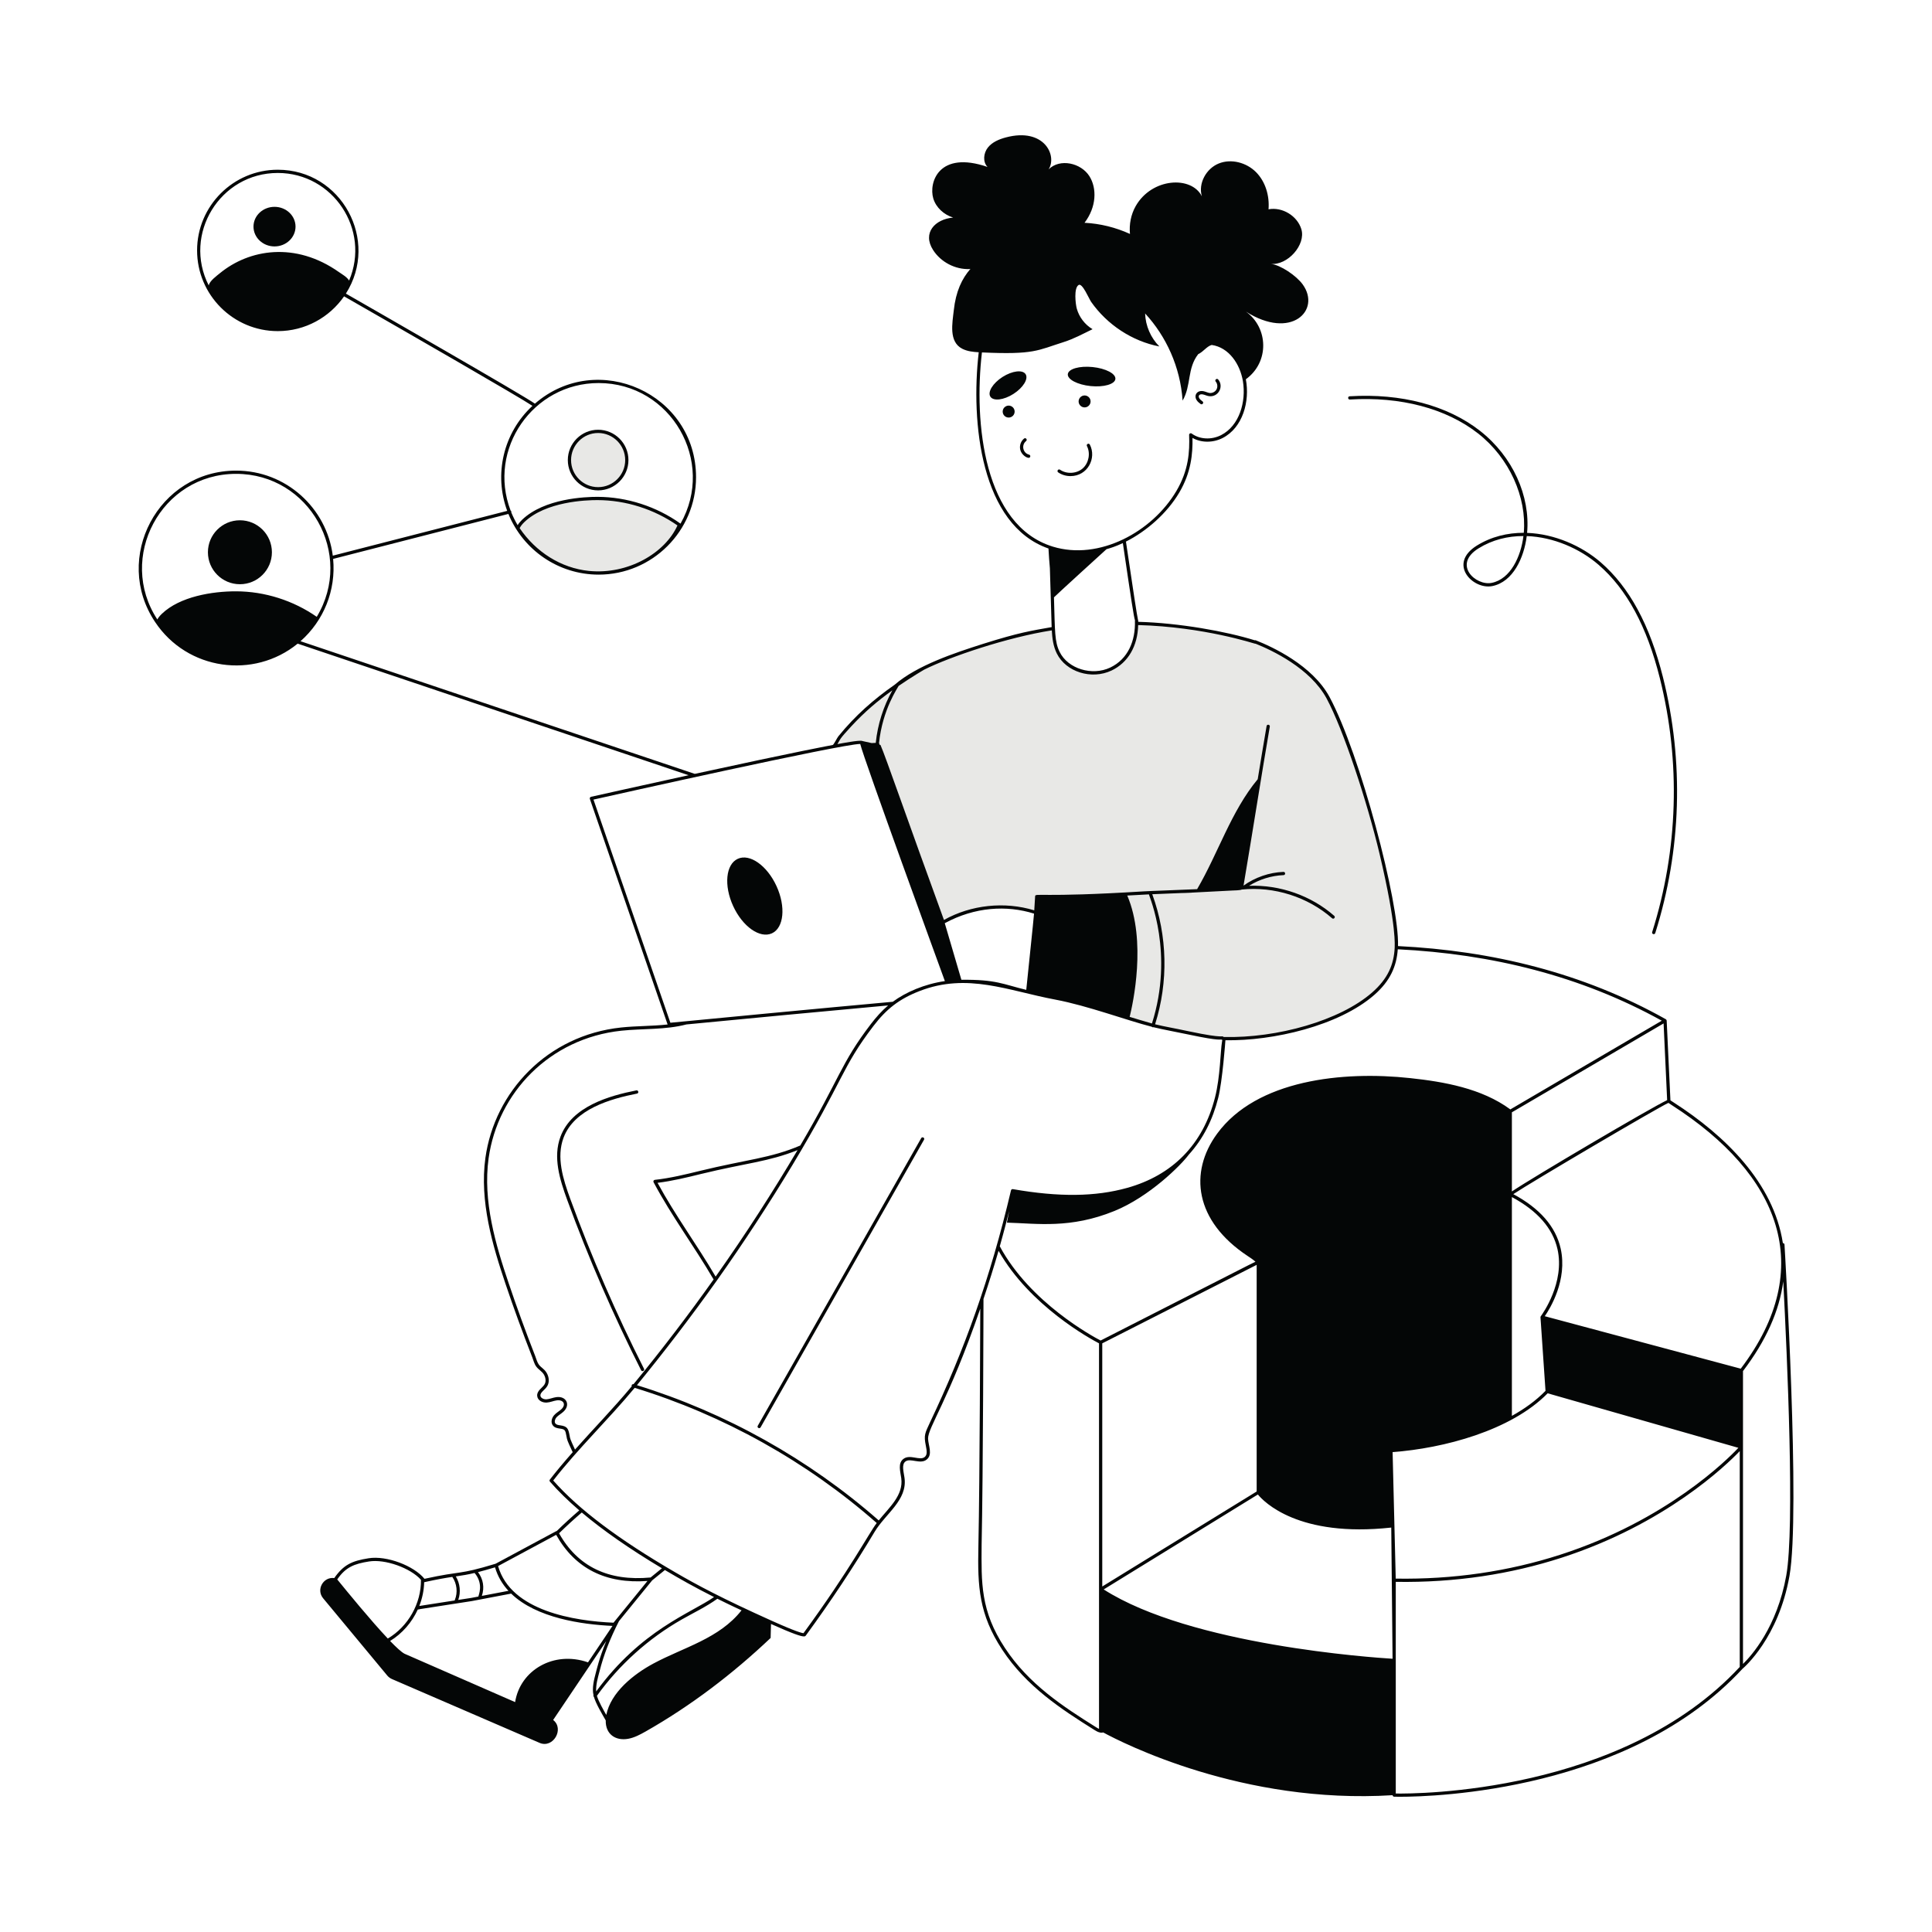
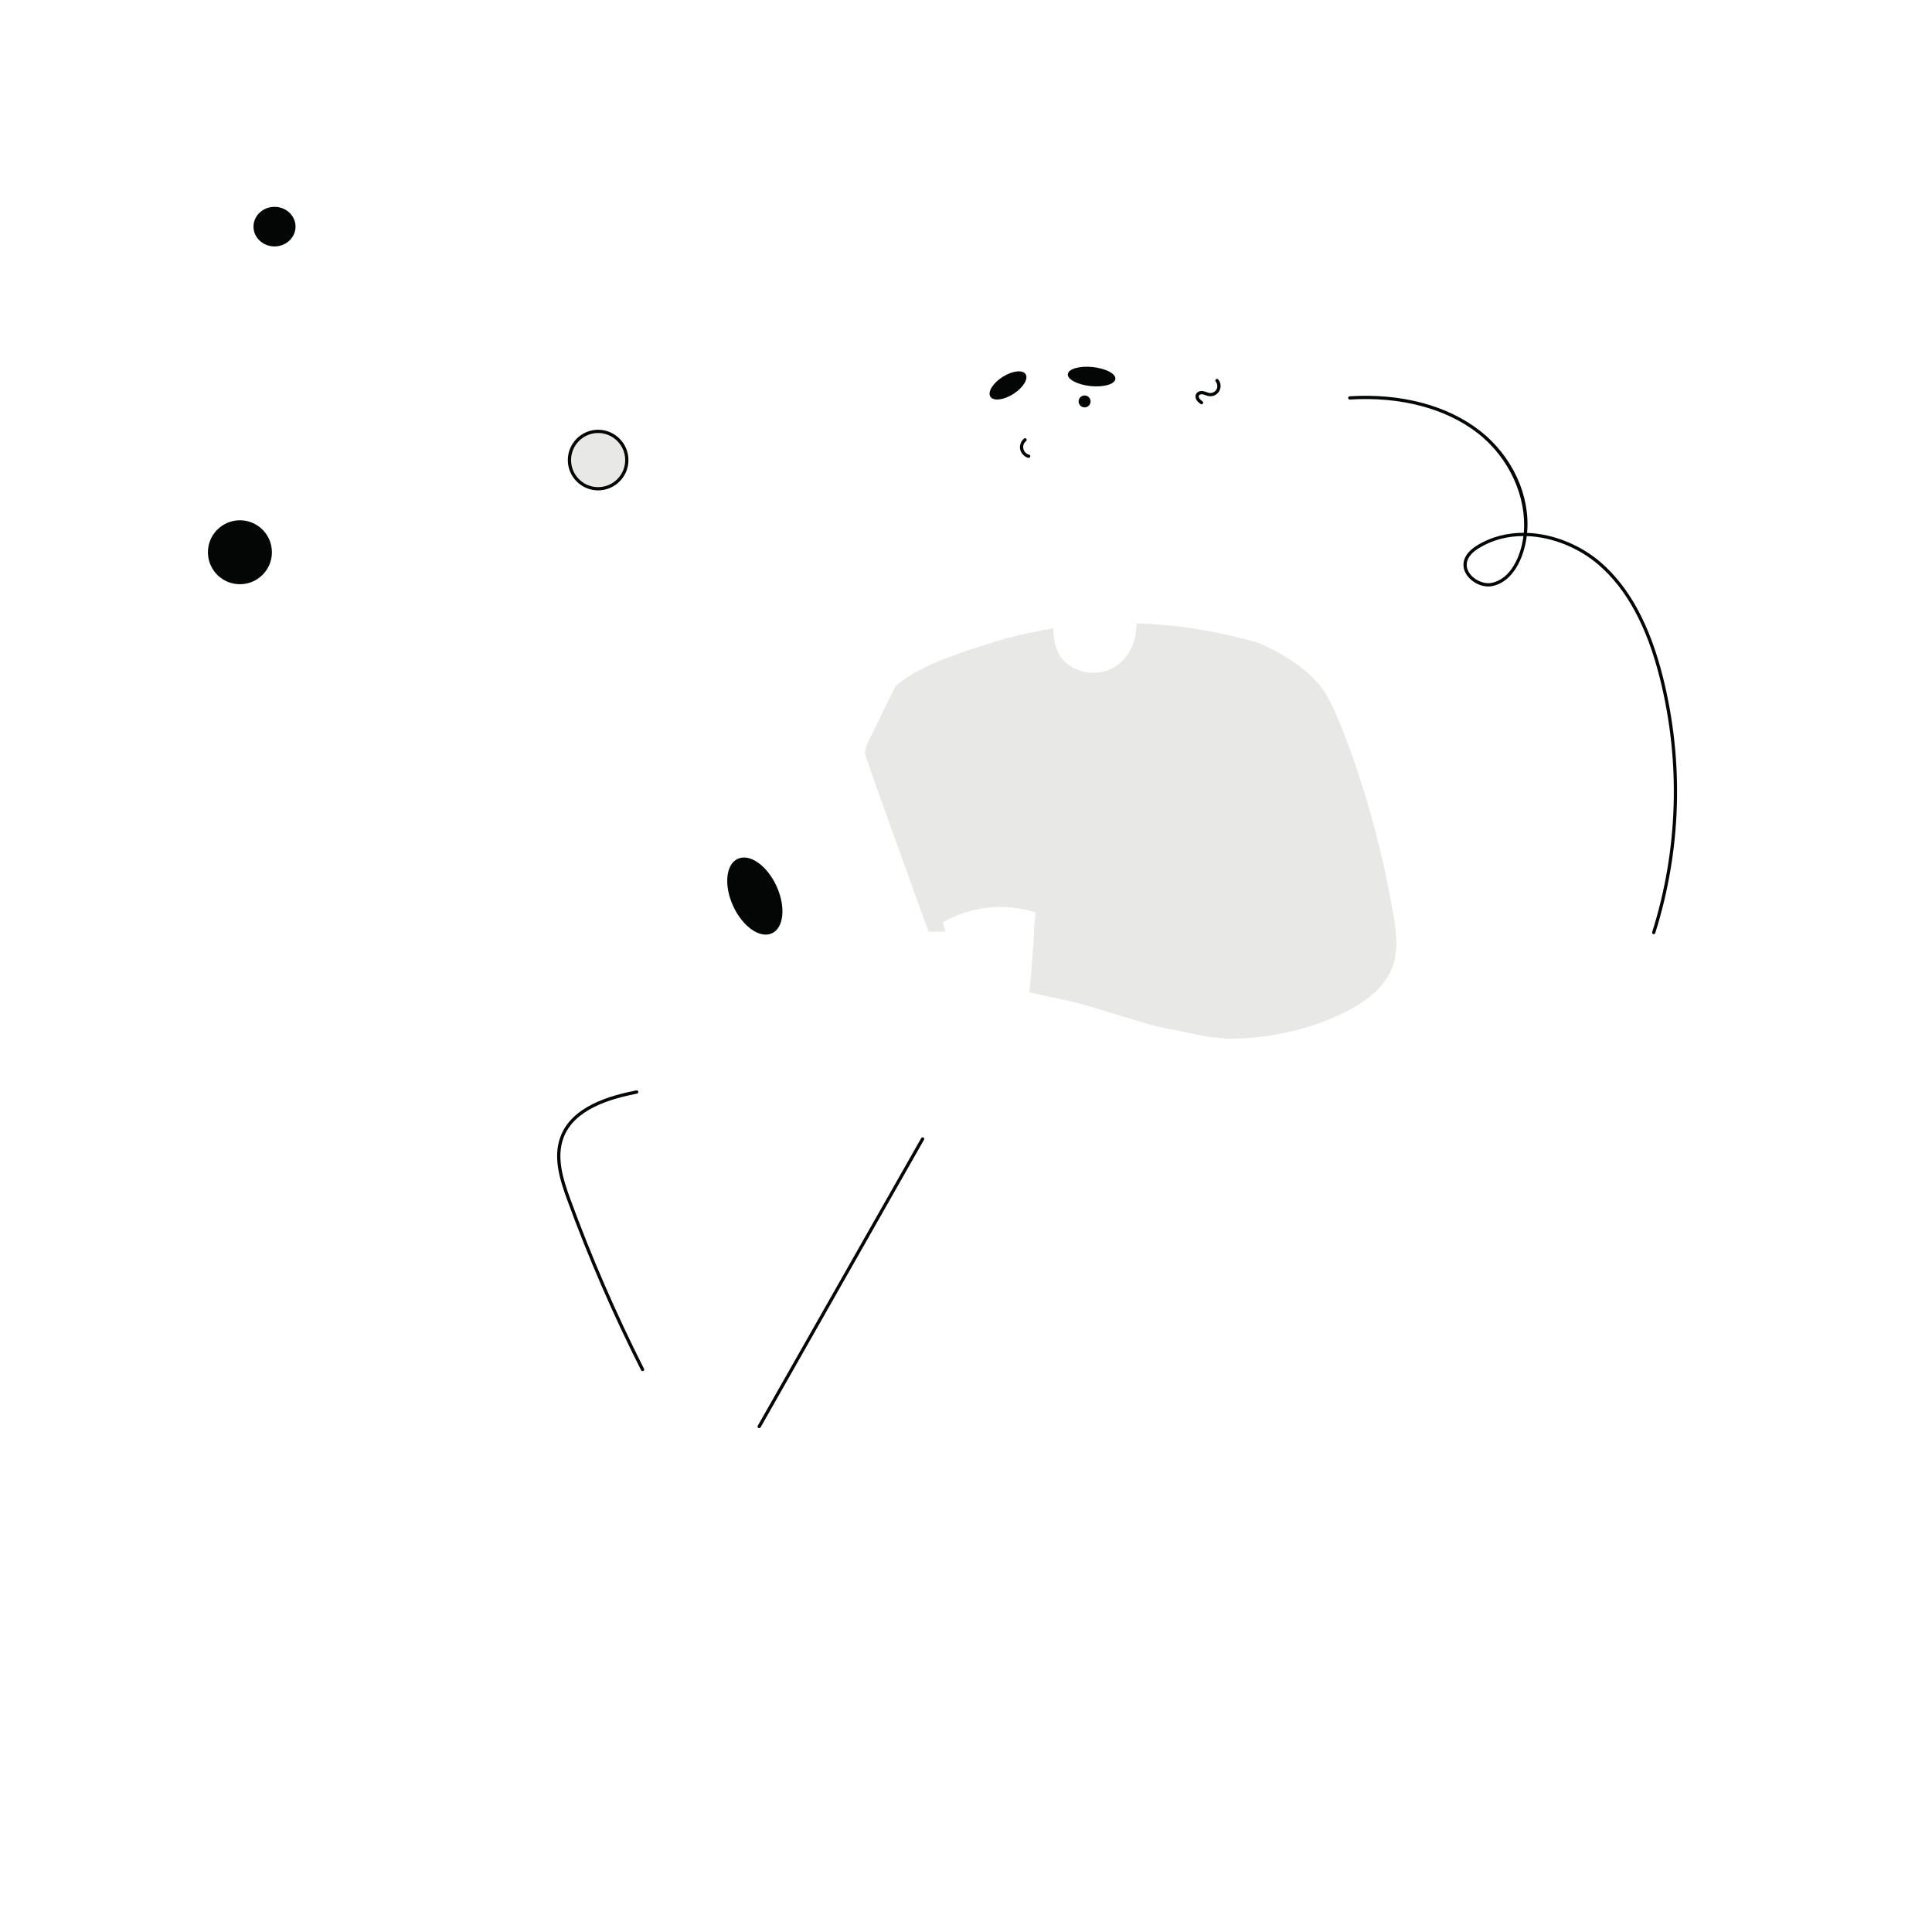
<svg xmlns="http://www.w3.org/2000/svg" width="180" height="180" viewBox="0 0 180 180" fill="none">
  <path d="M118.832 64.936C117.77 71.553 118.349 67.953 115.336 86.802H96.317L96.504 85.017C93.65 84.077 90.399 84.434 87.836 85.939C87.92 86.227 88.004 86.514 88.088 86.802H86.511C84.427 81.061 81.521 73.036 80.578 70.214C80.629 69.936 80.686 69.663 80.754 69.389L83.429 63.921C85.604 62.017 89.387 60.85 92.112 59.972C94.082 59.342 96.091 58.87 98.128 58.553C98.164 59.334 98.243 60.119 98.593 60.814C99.431 62.513 101.782 63.143 103.492 62.33C105.13 61.548 105.886 59.874 105.886 58.078C109.389 58.179 112.881 58.708 116.265 59.63C116.996 59.824 117.737 60.044 118.324 60.512C119.638 61.566 119.051 63.561 118.832 64.936Z" fill="#E8E8E6" />
  <path d="M116.94 59.797C119.468 60.791 122.405 62.562 123.726 65.002C125.325 67.976 128.435 76.53 129.9 85.746C130.34 88.521 130.181 90.613 127.935 92.582C126.808 93.569 125.465 94.281 124.083 94.861C120.911 96.193 117.452 96.844 114.006 96.765C113.992 96.765 113.974 96.765 113.96 96.762C113.88 96.683 113.776 96.737 113.099 96.661C112.12 96.542 111.152 96.315 110.183 96.117C107.238 95.502 108.498 95.865 105.208 94.886C102.947 94.209 100.654 93.417 98.354 92.985C97.518 92.831 96.701 92.64 95.898 92.445C96.046 91.596 96.564 83.928 96.586 83.532C98.282 83.492 99.57 83.629 106.572 83.197C108.308 83.096 107.544 83.193 113.42 82.891C115.914 82.754 115.637 82.862 115.702 82.495C116.577 77.347 117.336 72.411 118.15 67.67" fill="#E8E8E6" />
-   <path d="M81.786 69.345C81.224 69.388 80.756 69.392 80.317 69.385C80.288 69.274 80.274 69.208 80.274 69.187C80.281 69.039 77.862 69.511 77.617 69.554C77.797 69.518 78.089 68.852 78.226 68.686C80.454 65.95 82.999 64.046 86.052 62.242" fill="#E8E8E6" />
-   <path d="M63.301 48.904C62.192 51.528 58.995 53.4 55.665 53.386C52.566 53.379 49.837 51.618 48.242 49.221C48.329 49.005 48.494 48.774 48.739 48.537C50.417 46.928 53.444 46.434 55.669 46.441C58.383 46.449 61.091 47.327 63.301 48.904Z" fill="#E8E8E6" />
  <path d="M58.405 42.866C58.405 44.342 57.206 45.537 55.73 45.537C54.254 45.537 53.059 44.342 53.059 42.866C53.059 41.39 54.254 40.191 55.73 40.191C57.206 40.191 58.405 41.39 58.405 42.866Z" fill="#E8E8E6" />
-   <path fill-rule="evenodd" clip-rule="evenodd" d="M166.257 115.957C166.253 115.885 166.199 115.824 166.127 115.817C166.12 115.813 166.113 115.817 166.106 115.817C165.242 110.201 160.717 105.791 155.954 102.727C155.817 102.641 155.691 102.558 155.63 102.515L155.281 95.088C155.281 95.045 155.234 94.977 155.205 94.962C147.476 90.621 138.998 88.576 130.25 88.144C130.376 84.09 126.718 70.241 123.867 64.931C122.265 61.979 118.532 60.258 117.002 59.657C116.969 59.643 116.933 59.643 116.901 59.654C114.259 58.829 109.874 58.037 106.047 57.933C106.043 57.832 106.047 57.785 106.022 57.738C105.946 57.447 105.572 54.999 104.902 50.459C106.807 49.498 108.722 47.838 109.87 45.891C110.975 44.019 111.13 42.28 111.101 40.8C111.915 41.261 113.006 41.272 113.913 40.807C115.785 39.846 116.462 37.398 116.073 35.336C118.287 33.73 118.172 30.537 116.08 29.032C120.292 31.71 123.1 28.913 121.376 26.508C120.782 25.684 119.306 24.683 118.388 24.582C119.957 24.752 121.689 22.8 121.243 21.349C120.861 20.104 119.468 19.262 118.186 19.499C118.287 18.243 117.905 16.925 117.016 16.032C116.127 15.143 114.712 14.761 113.546 15.233C112.379 15.705 111.616 17.087 111.976 18.293C111.011 16.353 107.311 16.558 105.809 19.204C105.367 19.985 105.19 20.903 105.277 21.796C103.948 21.188 102.505 20.831 101.043 20.756C102.173 19.272 102.199 17.534 101.504 16.425C100.719 15.172 98.743 14.733 97.698 15.78C98.519 14.481 97.274 11.864 93.724 12.8C93.087 12.969 92.443 13.235 92.036 13.75C91.629 14.265 91.546 15.082 92.003 15.553C87.457 13.991 86.517 17.012 86.949 18.48C87.205 19.344 87.95 20.007 88.803 20.27C87.107 20.421 85.912 21.699 86.934 23.294C87.658 24.424 89.001 25.122 90.34 25.068L90.416 25.047C89.624 25.957 89.051 27.142 88.861 28.92C88.731 30.094 88.371 31.843 89.656 32.495C90.124 32.733 90.657 32.79 91.186 32.819C90.423 39.378 91.391 48.915 97.684 51.103C97.717 51.791 97.763 52.335 97.814 52.929C98.008 59.322 97.965 58.037 97.983 58.426C96.05 58.772 94.984 58.916 91.575 59.992C88.943 60.831 85.437 61.99 83.36 63.79C81.409 65.151 79.702 66.641 78.111 68.596C77.999 68.729 77.693 69.352 77.593 69.406C77.283 69.471 74.572 69.953 64.73 72.099L27.999 59.74C30.166 57.825 31.311 55.006 31.037 52.072L47.367 47.882C48.746 51.255 52.043 53.537 55.773 53.537C60.777 53.537 64.849 49.465 64.849 44.462C64.849 36.667 55.661 32.556 49.837 37.607C48.749 36.826 34.112 28.438 32.225 27.354C35.375 22.408 31.829 15.813 25.879 15.813C21.735 15.813 18.362 19.186 18.362 23.329C18.362 27.477 21.735 30.85 25.879 30.85C28.435 30.85 30.699 29.565 32.056 27.61C37.841 30.922 48.476 37.045 49.606 37.812C46.881 40.343 46.003 44.206 47.255 47.597L31.005 51.77C30.433 47.306 26.617 43.846 22.001 43.846C14.726 43.846 10.463 52.007 14.452 57.954C17.451 62.458 23.643 63.304 27.733 59.967L64.154 72.225C59.272 73.294 55.147 74.219 55.064 74.237C54.977 74.259 54.927 74.349 54.956 74.435L62.199 95.448C60.712 95.61 59.287 95.578 57.868 95.729C50.967 96.46 46.082 101.741 45.225 107.865C44.66 111.925 45.898 116.065 47.101 119.626C47.839 121.818 48.685 124.14 49.588 126.451C49.696 126.732 49.775 127.081 49.977 127.341C50.182 127.607 50.499 127.776 50.661 128.043C50.812 128.287 50.92 128.687 50.722 128.997C50.524 129.317 49.999 129.573 50.049 130.062C50.089 130.469 50.524 130.696 50.931 130.674C51.269 130.656 51.572 130.509 51.874 130.469C52.493 130.383 52.781 130.861 52.285 131.308C52.087 131.491 51.827 131.621 51.626 131.851C51.403 132.103 51.284 132.525 51.511 132.809C51.683 133.029 51.939 133.065 52.162 133.097C52.641 133.165 52.67 133.23 52.771 133.788C52.846 134.191 52.825 134.159 53.357 135.297C52.508 136.265 51.827 137.075 51.23 137.849C51.187 137.907 51.19 137.986 51.237 138.04C52.004 138.922 52.915 139.811 53.969 140.718C53.264 141.323 52.558 141.971 51.867 142.644C51.806 142.648 52.115 142.504 46.172 145.69C42.579 146.781 43.166 146.298 39.548 147.094C38.558 145.873 36.023 144.912 34.346 145.179C32.78 145.423 32.009 145.787 31.142 147.025C30.123 146.889 29.428 148.098 30.109 148.912L36.081 156.108C36.196 156.245 36.344 156.357 36.513 156.432L50.272 162.379C51.536 162.927 52.605 161.076 51.536 160.245L56.482 152.897C55.816 154.513 55.575 155.619 55.517 155.824C55.341 156.493 55.143 157.249 55.294 157.937C55.276 157.991 55.287 158.049 55.33 158.092C55.33 158.092 55.331 158.092 55.334 158.092C55.517 158.733 56.104 159.705 56.435 160.288C56.403 161.573 57.35 162.207 58.516 162.001C59.099 161.897 59.629 161.613 60.147 161.321C64.37 158.923 68.272 155.946 71.797 152.605C71.815 152.173 71.822 151.738 71.833 151.302C73.924 152.242 74.63 152.461 74.896 152.461C75.019 152.461 75.051 152.415 75.08 152.375C77.362 149.254 79.533 145.989 81.484 142.72C82.51 141.01 84.559 139.771 84.271 137.683C84.199 137.136 83.972 136.438 84.368 136.157C84.832 135.819 85.75 136.459 86.337 135.984C86.92 135.52 86.488 134.667 86.467 134.047C86.431 133.007 88.349 130.563 91.33 121.923C91.33 121.973 91.28 138.288 91.157 143.89L91.154 144.084C91.071 147.814 91.208 150.402 93.371 153.693C95.625 157.127 98.883 159.247 101.983 161.188C102.134 161.285 102.303 161.379 102.487 161.415C102.506 161.422 102.525 161.425 102.544 161.425C102.616 161.425 102.634 161.44 102.742 161.418C102.757 161.415 102.767 161.411 102.782 161.407C104.528 162.354 115.774 168.129 129.746 167.254C129.749 167.329 129.811 167.394 129.89 167.394C129.908 167.398 130.088 167.401 130.408 167.401C133.702 167.401 151.817 166.865 162.347 155.475C162.517 155.331 165.699 152.587 166.721 146.831C167.762 140.988 166.275 116.206 166.257 115.957ZM25.879 16.115C31.037 16.115 34.537 21.404 32.524 26.141C32.337 25.81 31.855 25.544 31.588 25.356C27.527 22.487 23.215 23.211 20.479 25.461C20.191 25.698 19.514 26.184 19.449 26.598C17.012 21.825 20.497 16.115 25.879 16.115ZM54.869 53.191C52.256 52.922 49.923 51.428 48.415 49.206C48.505 49.026 48.649 48.839 48.847 48.648C50.852 46.726 54.581 46.589 55.672 46.593C58.307 46.6 60.946 47.439 63.117 48.954C61.969 51.514 58.534 53.555 54.869 53.191ZM55.773 35.688C62.527 35.688 66.695 43.007 63.401 48.789C63.398 48.785 63.394 48.782 63.391 48.778C61.151 47.183 58.412 46.297 55.672 46.29C54.545 46.287 50.726 46.427 48.638 48.429C48.465 48.598 48.328 48.764 48.227 48.929C48.001 48.547 47.803 48.148 47.633 47.734C47.655 47.658 47.623 47.597 47.569 47.565C45.394 41.834 49.66 35.688 55.773 35.688ZM22.001 44.148C28.834 44.148 33.028 51.644 29.511 57.468C27.326 55.946 24.669 55.099 22.005 55.092C19.78 55.085 16.753 55.578 15.079 57.188C14.891 57.367 14.751 57.544 14.657 57.713C10.895 51.975 14.985 44.148 22.001 44.148ZM162.182 127.517L143.923 122.628C144.416 121.915 146.061 119.241 145.402 116.314C144.941 114.276 143.458 112.577 140.992 111.256C142.666 110.136 154.424 103.217 155.443 102.753C155.507 102.803 155.615 102.871 155.788 102.983C165.793 109.413 169.339 118.081 162.182 127.517ZM117.081 117.844V138.958L102.695 147.81V125.155L103.001 125.001C103.808 124.59 117.049 117.858 117.081 117.844ZM143.563 122.617C143.56 122.62 143.558 122.622 143.555 122.625C143.555 122.625 143.555 122.626 143.555 122.628C143.553 122.628 143.552 122.628 143.552 122.628C143.54 122.645 143.531 122.665 143.527 122.689C143.527 122.694 143.527 122.698 143.527 122.7C143.523 122.711 143.523 122.718 143.523 122.729L143.991 129.583C143.087 130.509 142.011 131.275 140.859 131.913V111.529C143.239 112.807 144.668 114.435 145.107 116.379C145.809 119.493 143.71 122.416 143.563 122.617ZM102.829 148.084L117.193 139.239C117.751 139.919 120.965 143.267 129.62 142.32L129.742 154.542C127.91 154.431 110.954 153.282 102.829 148.084ZM155.324 102.497C153.812 103.206 142.807 109.686 140.859 111.004V103.631L154.993 95.351L155.324 102.497ZM130.037 147.076C129.994 145.366 129.789 136.999 129.746 135.289C134.48 134.94 140.773 133.295 144.193 129.81L161.962 134.89C160.954 135.963 155.281 141.647 145.381 144.844C140.535 146.41 135.376 147.162 130.037 147.076ZM154.823 95.096C152.566 96.417 144.279 101.273 140.715 103.361C138.047 101.392 134.505 100.78 131.384 100.445C125.127 99.765 117.081 100.589 113.395 105.625C110.756 109.225 111.299 113.751 116.249 117.023C116.501 117.189 116.757 117.358 116.969 117.552C115.763 118.143 117.603 117.228 102.541 124.893C101.849 124.533 95.981 121.379 93.148 116.116C93.987 113.153 94.232 111.763 93.811 113.909C96.637 113.992 99.733 114.492 103.826 112.825C107.08 111.501 110.029 108.563 110.752 107.58C112.106 106.09 112.988 104.315 113.495 102.303C113.895 100.737 114.169 96.946 114.169 96.917C118.604 96.993 124.738 95.578 128.039 92.694C129.526 91.391 130.117 90.023 130.228 88.443C138.955 88.878 147.274 90.912 154.823 95.096ZM105.752 57.832H105.737C105.802 59.686 105.104 61.4 103.437 62.195C101.745 62.998 99.506 62.31 98.732 60.752C98.249 59.779 98.293 58.872 98.195 55.654C98.379 55.452 102.857 51.377 103.088 51.168C103.48 51.053 103.909 50.927 104.614 50.599C105.417 56.05 105.629 57.461 105.752 57.832ZM91.485 32.834C96.37 33.06 96.658 32.639 99.081 31.876C100.067 31.563 100.874 31.113 101.792 30.67C101.079 30.249 100.539 29.543 100.319 28.744C100.208 28.334 100.024 26.825 100.499 26.548C100.845 26.346 101.464 27.848 101.659 28.125C103.156 30.259 105.485 31.79 108.016 32.279C107.21 31.473 106.724 30.349 106.688 29.205C108.646 31.329 109.967 34.176 110.18 37.323C111.008 35.904 110.583 34.349 111.634 32.995C112.138 32.758 112.419 32.272 112.891 32.139C114.478 32.365 115.533 33.899 115.799 35.519C116.113 37.427 115.472 39.666 113.769 40.538C112.869 40.998 111.767 40.941 111.029 40.394C110.925 40.322 110.781 40.397 110.788 40.523C110.846 42.093 110.741 43.813 109.604 45.739C107.357 49.552 102.404 52.252 98.087 50.927C91.69 48.958 90.711 39.458 91.485 32.834ZM97.983 58.732C97.988 58.732 97.991 58.732 97.994 58.732C98.033 59.452 98.123 60.204 98.462 60.885C99.315 62.605 101.695 63.358 103.567 62.469C105.1 61.734 105.997 60.197 106.04 58.235C112.196 58.404 116.876 59.977 116.948 59.977C116.959 59.977 116.962 59.97 116.973 59.97C118.517 60.586 122.071 62.256 123.597 65.075C125.17 68.002 127.381 74.709 128.533 79.561C130.174 86.502 129.922 88.147 129.94 88.284C129.865 89.861 129.307 91.182 127.838 92.468C124.832 95.096 118.996 96.73 114.021 96.615C113.704 96.42 114.255 96.823 110.788 96.089C109.197 95.751 108.589 95.664 107.617 95.43C108.866 91.488 108.772 87.197 107.354 83.313C116.779 82.909 103.93 83.518 114.755 82.971C114.971 82.963 115.555 82.953 115.695 82.877C118.697 82.567 121.837 83.561 124.108 85.552C124.137 85.577 124.173 85.591 124.205 85.591C124.249 85.591 124.292 85.573 124.321 85.537C124.375 85.476 124.371 85.379 124.306 85.325C122.15 83.435 119.234 82.42 116.368 82.528C117.329 81.93 118.456 81.578 119.587 81.534C119.788 81.527 119.774 81.225 119.576 81.232C118.251 81.282 116.937 81.74 115.857 82.51C116.743 77.286 117.488 72.444 118.305 67.696C118.337 67.498 118.039 67.451 118.006 67.645C117.722 69.291 117.448 70.954 117.178 72.599C114.694 75.594 113.506 79.468 111.533 82.841C108.905 82.96 107.498 82.992 106.569 83.046C96.705 83.658 96.453 83.151 96.439 83.525C96.417 83.954 96.388 84.385 96.359 84.814C93.598 83.968 90.466 84.296 87.946 85.71C84.497 76.264 82.539 70.565 82.031 69.402C82 69.395 81.968 69.388 81.934 69.381C81.945 69.334 81.938 69.291 81.895 69.244C82.215 66.083 83.666 64.053 83.723 63.905C85.005 63.023 86.153 62.361 86.117 62.382C88.537 61.176 93.839 59.383 97.983 58.732ZM105.248 94.739C105.554 93.508 106.835 87.68 105.025 83.435C106.288 83.37 106.051 83.374 107.041 83.327C107.08 83.547 109.399 88.828 107.325 95.355C106.9 95.243 105.277 94.746 105.248 94.739ZM89.57 91.283C89.325 90.462 88.032 86.049 88.022 86.013C90.823 84.49 93.793 84.321 96.338 85.12C96.302 85.627 96.316 85.383 95.614 92.223C93.458 91.708 92.849 91.251 89.57 91.283ZM79.321 67.66C80.552 66.328 81.779 65.291 83.14 64.316C82.298 65.82 81.769 67.494 81.592 69.212C81.46 69.219 81.333 69.225 81.211 69.23C80.44 69.067 80.332 69.031 80.318 69.031C80.08 68.934 78.309 69.273 78.021 69.327C78.331 68.819 78.161 68.913 79.321 67.66ZM80.145 69.312C80.48 70.716 87.528 90.023 88.032 91.406C86.153 91.675 84.382 92.439 83.18 93.332C77.175 93.875 65.59 94.98 62.458 95.286L55.294 74.496C57.058 74.1 78.331 69.334 80.145 69.312ZM53.066 133.734C52.947 133.093 52.857 132.888 52.202 132.795C52.007 132.769 51.842 132.744 51.745 132.622C51.626 132.471 51.705 132.211 51.845 132.049C52.018 131.859 52.277 131.725 52.486 131.531C53.188 130.901 52.767 130.041 51.831 130.167C51.518 130.21 51.19 130.357 50.913 130.372C50.657 130.386 50.366 130.249 50.348 130.03C50.315 129.731 50.765 129.497 50.978 129.155C51.197 128.806 51.176 128.305 50.917 127.884C50.708 127.542 50.413 127.413 50.215 127.153C50.053 126.945 49.973 126.624 49.865 126.34C48.965 124.043 48.119 121.714 47.385 119.529C46.19 116.001 44.966 111.9 45.524 107.908C46.37 101.849 51.179 96.741 57.897 96.028C59.852 95.823 62.019 95.956 63.949 95.445C68.758 94.98 77.773 94.124 82.744 93.674C82.157 94.17 81.596 94.804 81.131 95.416C78.338 99.07 78.266 100.413 74.561 106.723C71.768 107.919 69.525 108.034 65.227 109.085C63.862 109.42 62.451 109.765 61.007 109.924C60.903 109.935 60.842 110.05 60.892 110.147C62.591 113.337 64.69 116.123 66.483 119.205C64.258 122.344 61.727 125.677 59.027 128.957C58.919 128.935 58.811 129.036 58.858 129.159C57.094 131.275 55.334 133.068 53.573 135.052C53.091 134.011 53.127 134.058 53.066 133.734ZM86.654 132.503C86.179 133.525 86.056 133.705 86.254 134.677C86.359 135.207 86.405 135.541 86.146 135.75C85.693 136.11 84.796 135.469 84.188 135.909C83.623 136.312 83.885 137.097 83.968 137.723C84.184 139.3 82.859 140.434 81.869 141.654C75.379 135.952 67.599 131.599 59.341 129.054C61.717 126.16 64.424 122.639 66.789 119.302C69.251 115.831 71.62 112.206 73.838 108.531C78.665 100.499 78.388 99.505 81.369 95.6C82.593 93.994 83.788 93.069 85.664 92.338C90.135 90.596 93.926 92.309 98.332 93.133C101.363 93.706 104.996 95.074 107.311 95.661C107.339 95.693 107.372 95.711 107.419 95.711C107.433 95.711 107.444 95.704 107.458 95.7C108.434 95.942 109.251 96.071 110.727 96.384C113.834 97.043 113.625 96.795 113.855 96.867C113.859 96.87 113.859 96.87 113.863 96.874C113.881 96.903 113.859 97.025 113.848 97.079C113.704 97.896 113.693 100.308 113.204 102.227C112.091 106.644 109.208 109.499 105.028 110.669C102.058 111.501 98.671 111.54 94.365 110.788C94.289 110.773 94.21 110.824 94.192 110.903C92.273 119.068 89.833 125.814 86.654 132.503ZM74.86 152.159C74.727 152.152 74.176 152.026 71.894 151C67.325 148.948 64.906 147.655 62.901 146.485C57.638 143.425 53.919 140.628 51.543 137.935C53.876 134.94 56.687 132.255 59.132 129.303C67.397 131.833 75.191 136.182 81.682 141.895C80.937 142.871 79.223 146.194 74.86 152.159ZM57.159 151.183C53.559 151.025 47.605 150.118 46.406 145.906L51.817 142.997C53.57 146.133 56.432 147.58 60.323 147.295L57.159 151.183ZM47.993 158.581L37.687 154.074C37.399 153.923 36.92 153.48 36.344 152.886C37.478 152.195 38.374 151.155 38.925 149.956C39.037 149.938 39.073 149.945 39.116 149.92L43.965 149.167L47.623 148.473C49.977 150.748 54.214 151.353 57.065 151.482L54.783 154.877C51.597 153.761 48.458 155.608 47.993 158.581ZM46.121 146.025C46.37 146.878 46.805 147.601 47.371 148.213L44.894 148.685C45.153 147.907 45.023 147.119 44.534 146.471C44.959 146.363 45.47 146.219 46.121 146.025ZM44.217 146.55C45.099 147.598 44.563 148.653 44.57 148.746L43.915 148.872L42.694 149.059C42.95 148.343 42.863 147.519 42.467 146.871C43.119 146.777 43.562 146.705 44.217 146.55ZM42.14 146.917C42.568 147.537 42.665 148.368 42.374 149.067C42.367 149.081 42.367 149.095 42.367 149.11L39.065 149.625C39.343 148.919 39.501 148.17 39.519 147.411C40.779 147.133 41.546 147.004 42.14 146.917ZM31.426 147.144C32.207 146.003 33.007 145.697 34.389 145.477C35.89 145.24 38.234 146.086 39.22 147.184C39.249 149.391 38.025 151.54 36.131 152.659C34.547 150.985 32.377 148.325 31.419 147.151C31.421 147.149 31.424 147.147 31.426 147.144ZM55.863 155.691C56.245 154.182 56.839 152.659 57.67 151.036L60.763 147.238L61.947 146.277C63.362 147.115 64.676 147.861 66.526 148.793C64.373 150.294 59.765 151.828 55.546 157.588C55.503 156.976 55.705 156.295 55.863 155.691ZM60.896 154.978C59.017 155.982 56.907 157.678 56.486 159.777C56.248 159.359 55.755 158.502 55.615 157.995C57.688 155.104 60.424 152.641 63.535 150.874C64.618 150.258 65.795 149.7 66.836 148.951C68.207 149.635 68.909 149.949 69.086 150.031C67.016 152.663 63.7 153.473 60.896 154.978ZM61.67 146.111L60.615 146.971C56.691 147.342 53.822 145.956 52.087 142.853C52.781 142.176 53.491 141.525 54.203 140.916C56.18 142.583 58.649 144.304 61.67 146.111ZM66.674 118.938C64.913 115.932 62.905 113.236 61.263 110.201C62.649 110.032 63.995 109.701 65.299 109.38C69.539 108.347 71.563 108.25 74.306 107.155C71.977 111.076 69.59 114.816 66.674 118.938ZM93.62 153.527C91.345 150.067 91.431 147.475 91.456 143.897C91.597 137.449 91.629 121.055 91.629 121.023C92.122 119.55 92.594 118.056 93.033 116.533C95.942 121.674 101.633 124.763 102.393 125.155V161.073C102.307 161.037 102.22 160.986 102.141 160.936C99.023 158.985 95.834 156.9 93.62 153.527ZM130.041 167.099V147.378C135.614 147.468 140.776 146.651 145.471 145.135C155.165 142.003 160.839 136.506 162.088 135.199V155.305C151.13 167.117 131.909 167.128 130.041 167.099ZM166.423 146.781C165.562 151.608 163.168 154.269 162.391 155.025V134.814V127.74C164.525 124.936 165.782 122.139 166.142 119.385C166.509 126.426 167.222 142.281 166.423 146.781Z" fill="#040606" />
  <path d="M60.001 127.527C57.416 122.415 55.109 117.098 53.139 111.719C52.445 109.826 51.825 107.821 52.502 106.006C53.503 103.328 56.887 102.374 59.349 101.888C59.544 101.848 59.486 101.553 59.288 101.589C56.758 102.089 53.273 103.079 52.218 105.902C51.505 107.813 52.142 109.876 52.855 111.824C54.828 117.213 57.143 122.541 59.731 127.664C59.821 127.84 60.091 127.703 60.001 127.527Z" fill="#040606" />
  <path d="M71.919 86.955C73.035 86.444 73.225 84.475 72.347 82.559C71.469 80.641 69.852 79.499 68.736 80.014C67.62 80.525 67.426 82.495 68.304 84.41C69.183 86.329 70.799 87.466 71.919 86.955Z" fill="#040606" />
  <path d="M85.825 106.04L70.601 132.834C70.5 133.007 70.763 133.155 70.864 132.982L86.088 106.187C86.189 106.014 85.926 105.863 85.825 106.04Z" fill="#040606" />
  <path d="M95.554 34.862C95.277 34.426 94.316 34.541 93.409 35.117C92.501 35.697 91.994 36.522 92.271 36.957C92.552 37.393 93.513 37.278 94.417 36.702C95.324 36.122 95.835 35.297 95.554 34.862Z" fill="#040606" />
  <path d="M101.61 35.97C102.834 36.093 103.867 35.798 103.918 35.308C103.968 34.818 103.018 34.322 101.794 34.196C100.57 34.073 99.537 34.368 99.486 34.858C99.436 35.348 100.39 35.844 101.61 35.97Z" fill="#040606" />
  <path d="M100.732 36.943C100.48 37.12 100.415 37.465 100.592 37.717C100.768 37.969 101.114 38.034 101.366 37.858C101.621 37.685 101.683 37.336 101.51 37.084C101.333 36.832 100.988 36.767 100.732 36.943Z" fill="#040606" />
-   <path d="M93.66 37.889C93.404 38.061 93.343 38.411 93.516 38.663C93.692 38.915 94.038 38.979 94.293 38.803C94.545 38.63 94.607 38.281 94.434 38.029C94.257 37.777 93.912 37.712 93.66 37.889Z" fill="#040606" />
  <path d="M95.875 42.358C95.302 42.217 95.133 41.465 95.598 41.094C95.752 40.972 95.565 40.734 95.41 40.86C95.112 41.098 94.968 41.508 95.05 41.879C95.155 42.354 95.619 42.656 95.839 42.656C96.019 42.656 96.048 42.401 95.875 42.358Z" fill="#040606" />
-   <path d="M99.732 44.358C101.341 44.358 102.183 42.68 101.539 41.424C101.445 41.244 101.179 41.384 101.269 41.56C101.611 42.23 101.438 43.144 100.873 43.641C100.308 44.138 99.383 44.192 98.763 43.764C98.598 43.648 98.425 43.897 98.591 44.012C98.925 44.242 99.329 44.358 99.732 44.358Z" fill="#040606" />
  <path d="M111.855 37.638C112.013 37.757 112.197 37.515 112.038 37.397C111.923 37.31 111.808 37.224 111.74 37.112C111.588 36.867 111.761 36.677 112.078 36.749C112.262 36.788 112.434 36.882 112.647 36.911C113.504 37.022 114.054 36.014 113.496 35.355C113.367 35.204 113.136 35.399 113.266 35.553C113.432 35.748 113.464 36.054 113.338 36.281C113.216 36.507 112.942 36.644 112.686 36.612C112.524 36.587 112.334 36.493 112.143 36.45C111.534 36.32 111.203 36.821 111.484 37.274C111.581 37.433 111.729 37.541 111.855 37.638Z" fill="#040606" />
  <path d="M22.352 54.431C23.997 54.431 25.333 53.099 25.333 51.453C25.333 49.808 23.997 48.473 22.352 48.473C20.707 48.473 19.371 49.808 19.371 51.453C19.371 53.099 20.707 54.431 22.352 54.431Z" fill="#040606" />
  <path fill-rule="evenodd" clip-rule="evenodd" d="M52.902 42.865C52.902 41.306 54.169 40.039 55.725 40.039C57.283 40.039 58.551 41.306 58.551 42.865C58.551 44.42 57.283 45.688 55.725 45.688C54.169 45.688 52.902 44.42 52.902 42.865ZM53.205 42.865C53.205 44.255 54.335 45.385 55.725 45.385C57.114 45.385 58.248 44.255 58.248 42.865C58.248 41.475 57.114 40.342 55.725 40.342C54.335 40.342 53.205 41.475 53.205 42.865Z" fill="#040606" />
  <path d="M25.576 22.959C26.656 22.959 27.534 22.131 27.534 21.113C27.534 20.094 26.656 19.27 25.576 19.27C24.496 19.27 23.617 20.094 23.617 21.113C23.617 22.131 24.496 22.959 25.576 22.959Z" fill="#040606" />
  <path fill-rule="evenodd" clip-rule="evenodd" d="M125.745 36.921C130.548 36.625 134.857 37.77 137.888 40.139C140.944 42.529 142.59 46.223 142.276 49.647C144.825 49.74 147.352 50.849 149.138 52.393C151.813 54.715 153.71 58.218 154.938 63.107C156.903 70.966 156.655 79.203 154.218 86.928C154.156 87.119 153.868 87.029 153.93 86.838C156.352 79.167 156.597 70.984 154.642 63.179C153.433 58.355 151.568 54.903 148.94 52.624C147.194 51.112 144.724 50.032 142.244 49.945C141.988 51.972 140.966 54.215 139.033 54.604C137.218 54.964 134.857 52.534 137.593 50.831C138.946 49.992 140.451 49.639 141.967 49.639C142.255 46.331 140.631 42.67 137.704 40.38C134.731 38.055 130.49 36.931 125.763 37.223C125.565 37.234 125.547 36.931 125.745 36.921ZM141.934 49.942C141.932 49.942 141.93 49.942 141.927 49.942C140.48 49.942 139.044 50.287 137.751 51.09C135.307 52.609 137.496 54.6 138.972 54.305C140.746 53.952 141.704 51.825 141.934 49.942Z" fill="#040606" />
</svg>